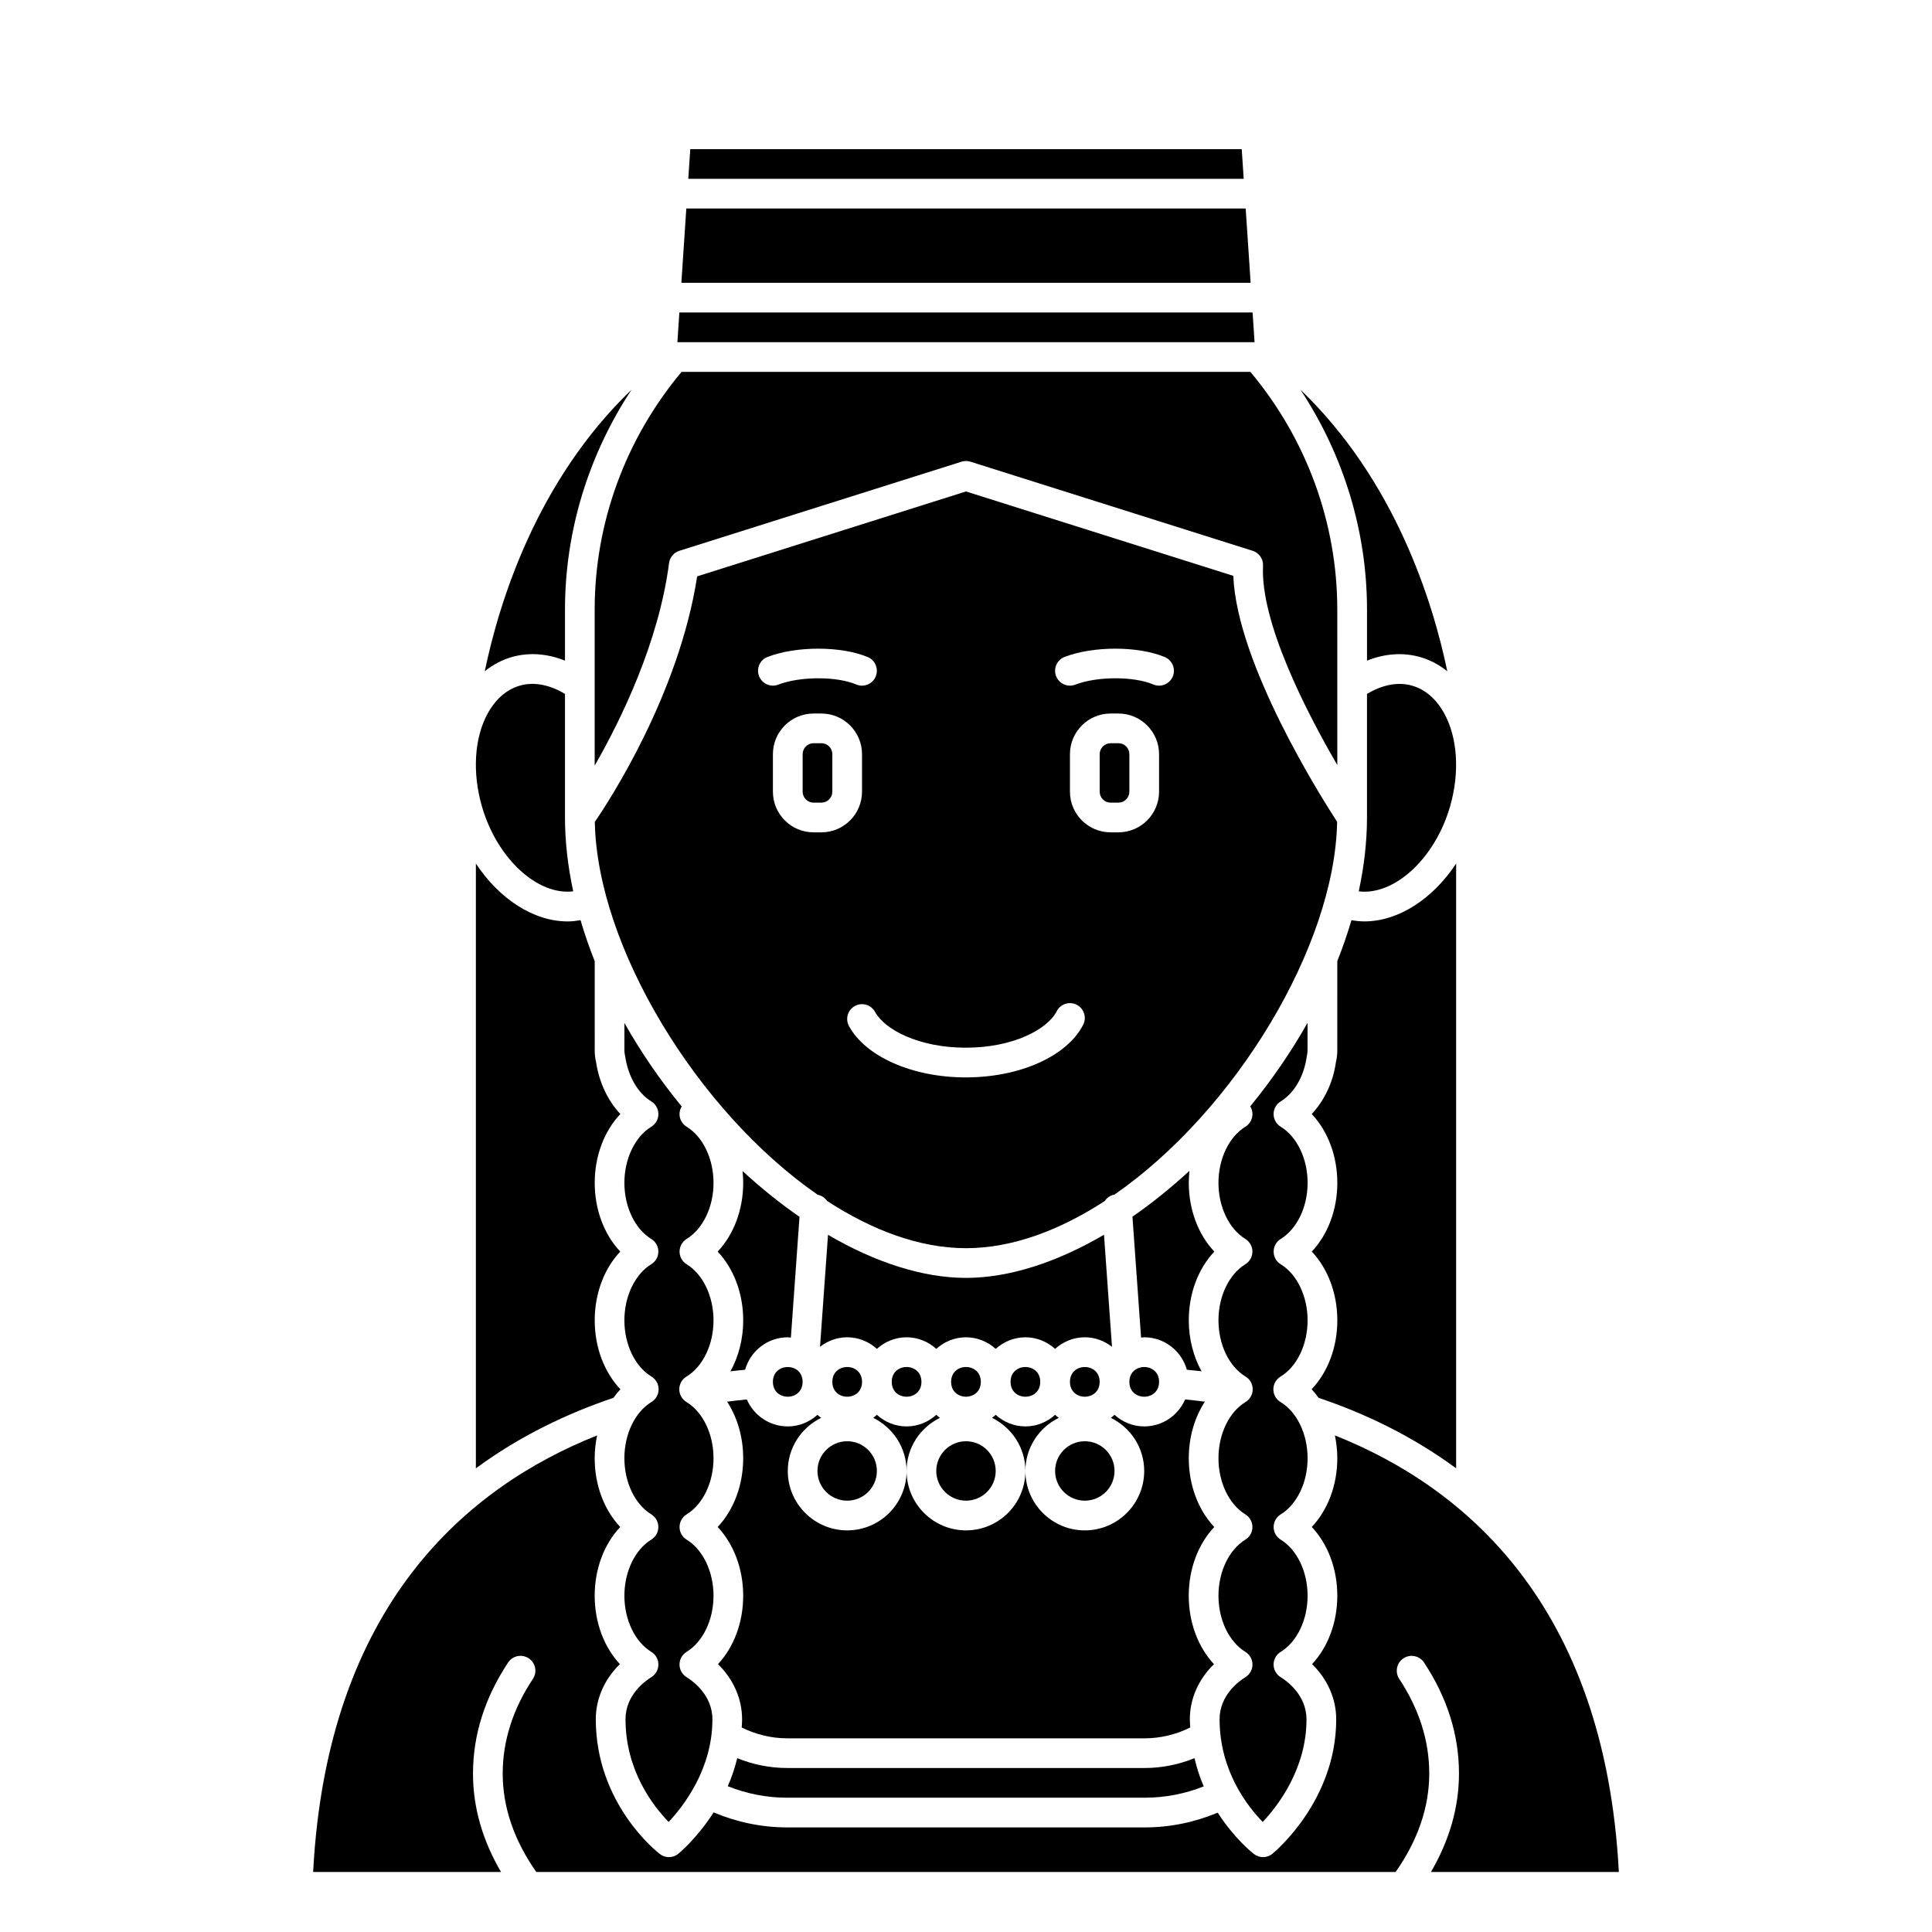
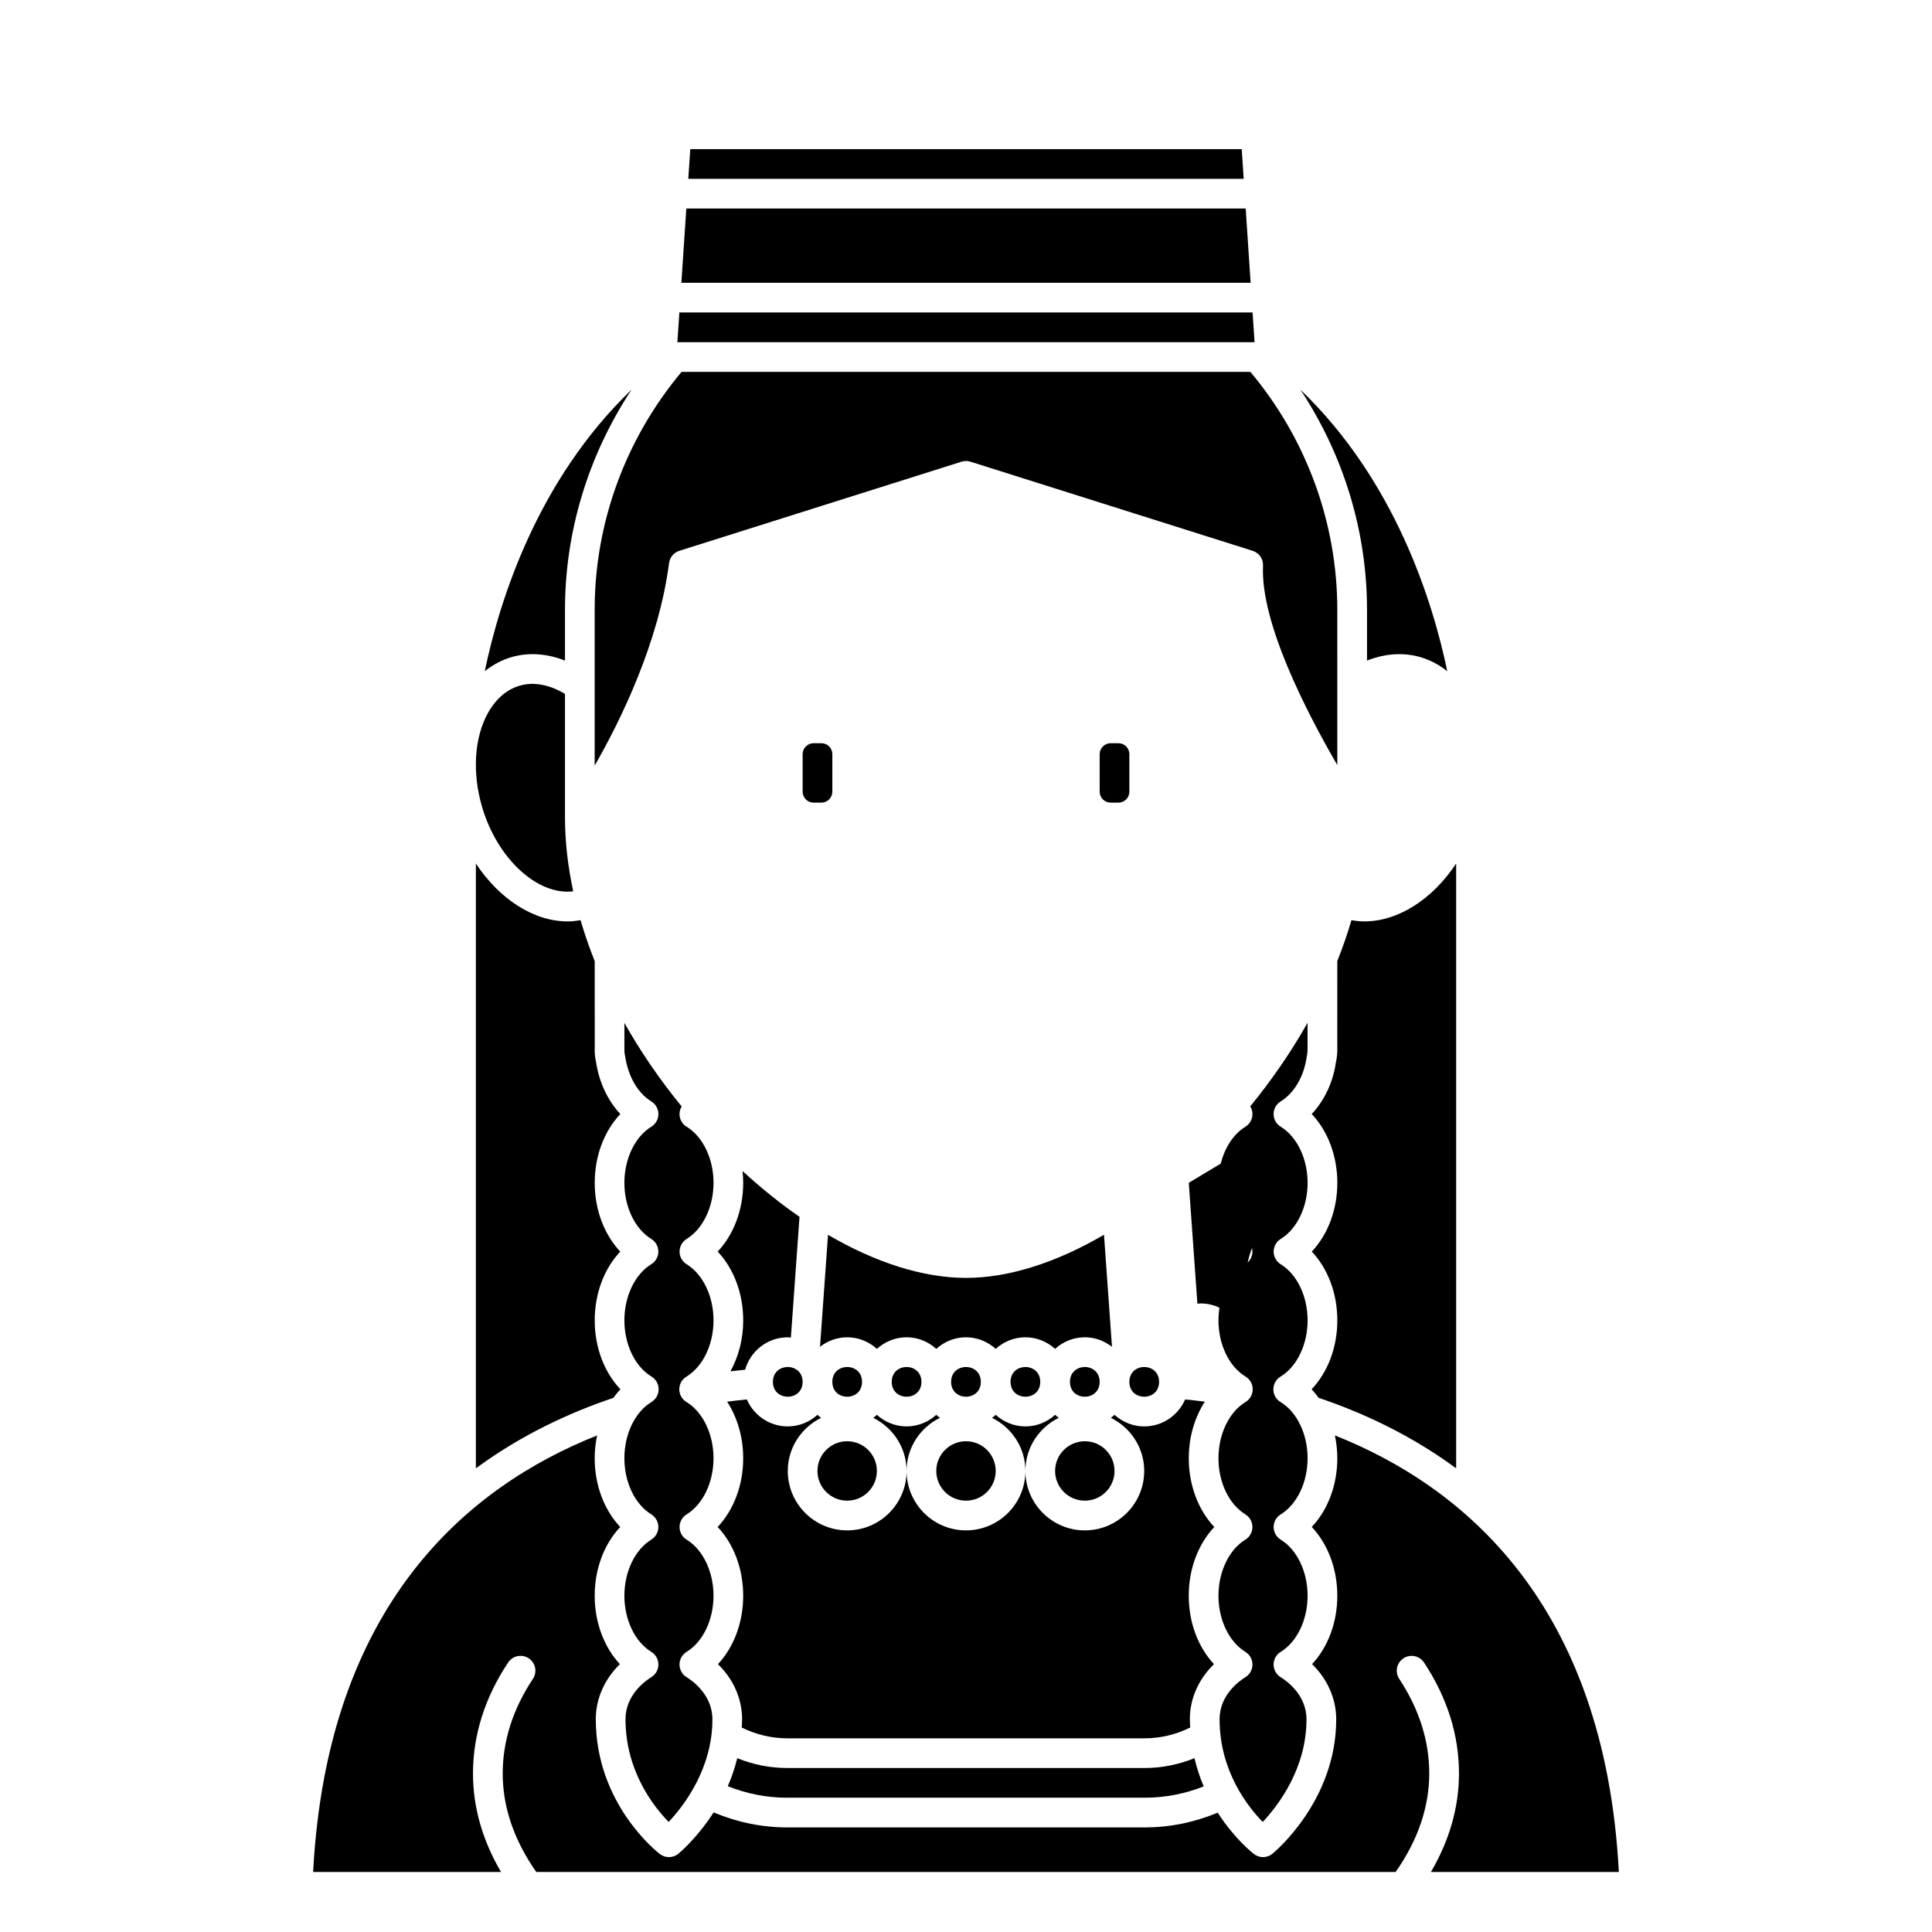
<svg xmlns="http://www.w3.org/2000/svg" fill="#000000" width="800px" height="800px" version="1.1" viewBox="144 144 512 512">
  <g>
    <path d="m435.42 510.21c0 5.246-7.871 5.246-7.871 0 0-5.25 7.871-5.25 7.871 0" />
    <path d="m439.36 533.82c0 4.348-3.523 7.871-7.871 7.871-4.348 0-7.875-3.523-7.875-7.871 0-4.348 3.527-7.875 7.875-7.875 4.348 0 7.871 3.527 7.871 7.875" />
    <path d="m436.57 471.22c-12.605 7.371-25.199 11.434-36.566 11.434-11.375 0-23.969-4.051-36.57-11.406l-2.121 29.664c2.004-1.551 4.477-2.516 7.203-2.516 3.035 0 5.777 1.184 7.871 3.07 2.094-1.891 4.836-3.07 7.871-3.07s5.777 1.184 7.871 3.07c2.094-1.891 4.836-3.07 7.871-3.07s5.777 1.184 7.871 3.07c2.094-1.891 4.836-3.07 7.871-3.07 3.035 0 5.777 1.184 7.871 3.07 2.094-1.891 4.836-3.07 7.871-3.07 2.723 0 5.203 0.965 7.203 2.519z" />
    <path d="m356.7 510.21c0 5.246-7.871 5.246-7.871 0 0-5.25 7.871-5.25 7.871 0" />
    <path d="m403.93 510.21c0 5.246-7.871 5.246-7.871 0 0-5.25 7.871-5.25 7.871 0" />
    <path d="m419.68 510.21c0 5.246-7.875 5.246-7.875 0 0-5.25 7.875-5.25 7.875 0" />
    <path d="m340.96 493.9c0 4.953-1.227 9.609-3.383 13.512 1.301-0.16 2.586-0.285 3.879-0.414 1.406-4.945 5.918-8.598 11.309-8.598 0.285 0 0.551 0.062 0.828 0.082l2.285-32.012c-5.102-3.523-10.16-7.598-15.098-12.129 0.105 1.027 0.176 2.066 0.176 3.125 0 7.133-2.512 13.707-6.766 18.215 4.258 4.516 6.769 11.09 6.769 18.219z" />
    <path d="m407.87 533.82c0 4.348-3.523 7.871-7.871 7.871s-7.875-3.523-7.875-7.871c0-4.348 3.527-7.875 7.875-7.875s7.871 3.527 7.871 7.875" />
    <path d="m483.41 472.33c4.324-2.656 7.121-8.488 7.121-14.863 0-6.379-2.797-12.219-7.129-14.871-1.168-0.715-1.883-1.984-1.883-3.352 0-1.371 0.707-2.637 1.875-3.356 3.574-2.199 6.148-6.586 6.883-11.734 0.25-1.145 0.238-1.871 0.238-1.879v-1.125c0-0.039 0-0.078 0.004-0.121-0.004-0.043-0.004-0.082-0.004-0.121v-5.859c-4.269 7.578-9.355 15.008-15.188 22.152 0.371 0.609 0.59 1.312 0.59 2.047 0 1.371-0.715 2.637-1.883 3.352-4.328 2.652-7.129 8.488-7.129 14.871 0 6.375 2.793 12.211 7.121 14.863 1.164 0.715 1.879 1.984 1.879 3.352 0 1.371-0.711 2.637-1.879 3.352-4.324 2.652-7.121 8.488-7.121 14.863 0 6.418 2.816 12.273 7.176 14.906 1.18 0.711 1.898 1.992 1.898 3.371 0 1.379-0.719 2.656-1.898 3.371-4.356 2.633-7.176 8.484-7.176 14.906 0 6.375 2.793 12.211 7.121 14.867 1.164 0.715 1.879 1.984 1.879 3.352 0 1.371-0.711 2.637-1.879 3.352-4.324 2.652-7.121 8.488-7.121 14.863 0 6.379 2.797 12.219 7.129 14.871 1.164 0.711 1.883 1.984 1.883 3.352 0 1.371-0.707 2.637-1.875 3.356-1.605 0.988-6.84 4.711-6.84 11.137 0 13.719 7.441 23.156 11.434 27.23 4.016-4.266 11.598-14.078 11.598-27.188 0-6.465-5.238-10.188-6.844-11.176-1.164-0.715-1.875-1.988-1.875-3.356 0-1.371 0.711-2.637 1.883-3.352 4.328-2.652 7.129-8.488 7.129-14.871 0-6.371-2.793-12.211-7.121-14.863-1.164-0.715-1.879-1.984-1.879-3.352 0-1.367 0.711-2.637 1.879-3.352 4.324-2.656 7.121-8.492 7.121-14.867 0-6.414-2.816-12.27-7.176-14.906-1.18-0.711-1.898-1.988-1.898-3.367s0.719-2.652 1.898-3.367c4.356-2.637 7.176-8.488 7.176-14.91 0-6.371-2.793-12.211-7.121-14.863-1.164-0.715-1.879-1.984-1.879-3.352 0.004-1.375 0.719-2.648 1.883-3.363z" />
-     <path d="m470.84 296.61-70.844-22.367-71.238 22.496c-4.824 31.152-23.16 59.277-27.125 65.074 0.609 33.004 27.098 76.676 59.066 98.816 1.043 0.203 1.906 0.789 2.473 1.625 11.949 7.785 24.566 12.531 36.824 12.531 12.25 0 24.852-4.738 36.789-12.512 0.578-0.883 1.477-1.504 2.57-1.695 31.945-22.156 58.402-65.805 59-98.789-4.266-6.551-26.578-41.848-27.516-65.18zm-125.69 26.566c-0.781-2.027 0.234-4.305 2.262-5.086 7.629-2.93 19.543-2.91 26.555 0.047 2.004 0.844 2.941 3.152 2.098 5.156-0.848 2.008-3.16 2.949-5.16 2.098-5.223-2.203-14.883-2.18-20.676 0.047-0.465 0.176-0.941 0.266-1.41 0.266-1.566 0.004-3.059-0.961-3.668-2.527zm16.523 41.402h-2.074c-5.938 0-10.77-4.832-10.77-10.773v-9.941c0-5.941 4.832-10.773 10.766-10.773h2.074c5.941 0 10.773 4.832 10.773 10.773v9.941c0 5.941-4.832 10.773-10.77 10.773zm69.379 50.996c-4.269 8.344-16.777 13.949-31.121 13.949-14.07 0-26.504-5.465-30.938-13.59-1.043-1.91-0.34-4.297 1.57-5.336 1.898-1.043 4.297-0.34 5.336 1.57 2.57 4.715 11.652 9.484 24.027 9.484 12.582 0 21.66-4.859 24.121-9.668 0.988-1.934 3.363-2.699 5.297-1.707 1.93 0.988 2.699 3.359 1.707 5.297zm20.113-61.77c0 5.941-4.836 10.773-10.77 10.773h-2.074c-5.941 0-10.773-4.832-10.773-10.773v-9.941c0-5.941 4.832-10.773 10.77-10.773h2.074c5.938 0 10.773 4.832 10.773 10.773zm3.629-30.512c-0.848 2.008-3.16 2.949-5.16 2.098-5.223-2.203-14.883-2.18-20.676 0.047-0.465 0.176-0.941 0.266-1.41 0.266-1.578 0-3.07-0.961-3.676-2.527-0.781-2.027 0.234-4.305 2.262-5.086 7.629-2.93 19.547-2.91 26.555 0.047 2.008 0.848 2.945 3.152 2.106 5.156z" />
    <path d="m388.19 510.21c0 5.246-7.871 5.246-7.871 0 0-5.25 7.871-5.25 7.871 0" />
    <path d="m440.4 340.96h-2.074c-1.602 0-2.902 1.305-2.902 2.902v9.941c0 1.598 1.301 2.902 2.898 2.902h2.074c1.602 0 2.898-1.305 2.898-2.902v-9.941c0-1.598-1.297-2.902-2.894-2.902z" />
    <path d="m352.61 612.54c-4.555 0-9.043-0.906-13.23-2.602-0.656 2.656-1.508 5.148-2.512 7.43 5.008 1.988 10.277 3.043 15.738 3.043h94.77c5.418 0 10.652-1.039 15.621-2.996-0.98-2.281-1.812-4.789-2.445-7.481-4.172 1.684-8.637 2.606-13.18 2.606z" />
    <path d="m459.04 530.45c0-5.594 1.551-10.816 4.258-14.992-1.75-0.238-3.488-0.414-5.227-0.59-1.812 4.199-5.988 7.148-10.844 7.148-3.035 0-5.777-1.184-7.871-3.07-0.312 0.281-0.629 0.551-0.969 0.801 5.215 2.562 8.84 7.883 8.84 14.078 0 8.684-7.062 15.742-15.742 15.742-8.684 0-15.742-7.062-15.742-15.742 0 8.684-7.062 15.742-15.742 15.742-8.684 0-15.742-7.062-15.742-15.742 0 8.684-7.062 15.742-15.742 15.742-8.684 0-15.742-7.062-15.742-15.742 0-6.195 3.625-11.512 8.84-14.078-0.348-0.25-0.668-0.523-0.98-0.801-2.094 1.891-4.836 3.07-7.871 3.07-4.856 0-9.027-2.953-10.844-7.148-1.738 0.176-3.473 0.352-5.223 0.59 2.707 4.176 4.262 9.398 4.262 14.992 0 7.133-2.512 13.707-6.769 18.219 4.258 4.512 6.769 11.086 6.769 18.215 0 7.09-2.477 13.621-6.684 18.133 4.07 3.969 6.394 9.172 6.394 14.621 0 0.742-0.062 1.453-0.102 2.176 3.738 1.84 7.844 2.859 12.039 2.859h94.77c4.199 0 8.309-1.02 12.047-2.863-0.035-0.734-0.098-1.457-0.098-2.215 0-5.434 2.32-10.617 6.391-14.578-4.207-4.508-6.684-11.043-6.684-18.129 0-7.133 2.512-13.707 6.766-18.215-4.246-4.516-6.758-11.09-6.758-18.223z" />
    <path d="m424.58 519.74c-0.336-0.246-0.656-0.52-0.969-0.797-2.094 1.891-4.836 3.07-7.871 3.07-3.035 0-5.777-1.184-7.871-3.07-0.312 0.281-0.629 0.551-0.969 0.801 5.215 2.562 8.84 7.883 8.84 14.078 0-6.195 3.625-11.516 8.84-14.082z" />
    <path d="m393.09 519.74c-0.336-0.246-0.656-0.52-0.969-0.797-2.094 1.891-4.836 3.07-7.871 3.07s-5.777-1.184-7.871-3.07c-0.312 0.281-0.629 0.551-0.969 0.801 5.215 2.562 8.84 7.883 8.84 14.078 0-6.195 3.625-11.516 8.84-14.082z" />
    <path d="m306.56 514.44c0.578-0.797 1.184-1.562 1.852-2.266-4.281-4.512-6.805-11.102-6.805-18.273 0-7.133 2.512-13.707 6.766-18.215-4.254-4.512-6.766-11.082-6.766-18.215 0-7.144 2.519-13.73 6.789-18.238-3.352-3.578-5.668-8.484-6.453-13.906-0.375-1.469-0.344-3.008-0.332-3.293l-0.004-23.312c-1.445-3.621-2.699-7.246-3.754-10.863-1.133 0.191-2.269 0.328-3.418 0.328-8.984 0-18.086-5.898-24.324-15.348v160.28c11.859-8.727 24.504-14.652 36.449-18.68z" />
    <path d="m475.95 226.81h-151.91l-0.527 7.875h152.96z" />
    <path d="m474.12 199.26h-148.24l-1.309 19.68h150.86z" />
    <path d="m293.73 319.07v-13.535c0-20.793 6.25-41.008 17.645-58.273-25.012 24.004-35.023 55.941-38.906 74.617 2.168-1.738 4.602-3.035 7.266-3.785 4.519-1.262 9.324-0.883 13.996 0.977z" />
    <path d="m506.27 319.07c4.668-1.859 9.469-2.234 13.992-0.969 2.672 0.75 5.109 2.051 7.285 3.793-3.863-18.586-13.867-50.586-38.922-74.629 11.391 17.262 17.645 37.48 17.645 58.273z" />
    <path d="m473.07 183.52h-146.14l-0.527 7.871h147.19z" />
    <path d="m295.91 380.21c-1.426-6.629-2.184-13.191-2.184-19.578v-32.738c-4.016-2.41-8.164-3.262-11.863-2.223-4.418 1.238-7.09 4.637-8.551 7.269-3.621 6.519-4.207 15.809-1.574 24.848 4.023 13.82 14.766 23.582 24.172 22.422z" />
    <path d="m573.01 640.09c-3.723-71.043-41.16-102.14-75.25-115.69 0.406 1.945 0.641 3.965 0.641 6.043 0 7.133-2.512 13.707-6.769 18.219 4.258 4.512 6.769 11.086 6.769 18.215 0 7.09-2.477 13.621-6.684 18.133 4.07 3.969 6.394 9.172 6.394 14.621 0 21.535-16.207 35.062-16.902 35.629-0.723 0.598-1.605 0.898-2.492 0.898-0.844 0-1.684-0.27-2.391-0.812-0.371-0.285-5.199-4.082-9.617-10.969-6.137 2.543-12.602 3.906-19.328 3.906h-94.77c-6.781 0-13.312-1.391-19.492-3.977-4.332 6.746-8.98 10.66-9.348 10.957-0.723 0.594-1.609 0.895-2.496 0.895-0.844 0-1.684-0.27-2.391-0.812-0.691-0.531-16.992-13.25-16.992-35.754 0-5.434 2.32-10.617 6.391-14.578-4.207-4.508-6.684-11.043-6.684-18.129 0-7.133 2.512-13.707 6.766-18.215-4.254-4.512-6.766-11.086-6.766-18.219 0-2.078 0.234-4.098 0.641-6.047-34.094 13.555-71.531 44.648-75.254 115.69h49.789c-4.902-8.375-7.426-17.117-7.426-26.078 0-10.227 3.137-20.133 9.316-29.441 1.203-1.812 3.641-2.297 5.461-1.102 1.812 1.203 2.301 3.644 1.098 5.457-5.312 7.992-8 16.438-8 25.09 0 8.93 3.019 17.695 8.898 26.078l227.74-0.004c5.887-8.398 8.906-17.176 8.906-26.121 0-8.629-2.676-17.055-7.953-25.047-1.195-1.812-0.695-4.254 1.117-5.453 1.805-1.195 4.254-0.699 5.457 1.117 6.144 9.301 9.258 19.188 9.258 29.387 0 8.973-2.523 17.727-7.434 26.121h49.793z" />
    <path d="m361.68 340.96h-2.074c-1.602 0-2.898 1.305-2.898 2.902v9.941c0 1.598 1.297 2.902 2.894 2.902h2.074c1.605 0 2.902-1.305 2.902-2.902v-9.941c0-1.598-1.297-2.902-2.898-2.902z" />
-     <path d="m518.13 325.68c-3.699-1.043-7.852-0.188-11.863 2.223v32.738c0 6.383-0.758 12.945-2.188 19.578 9.402 1.148 20.152-8.598 24.18-22.418 2.629-9.043 2.043-18.332-1.578-24.848-1.465-2.637-4.133-6.035-8.551-7.273z" />
    <path d="m451.17 510.21c0 5.246-7.875 5.246-7.875 0 0-5.25 7.875-5.25 7.875 0" />
    <path d="m372.45 510.21c0 5.246-7.871 5.246-7.871 0 0-5.25 7.871-5.25 7.871 0" />
-     <path d="m459.04 457.46c0-1.074 0.074-2.133 0.184-3.18-4.949 4.543-10.004 8.625-15.113 12.152l2.285 32.043c0.281-0.02 0.547-0.082 0.832-0.082 5.391 0 9.902 3.652 11.309 8.602 1.289 0.129 2.582 0.246 3.887 0.414-2.152-3.906-3.383-8.562-3.383-13.512 0-7.133 2.512-13.707 6.766-18.215-4.254-4.516-6.766-11.09-6.766-18.223z" />
+     <path d="m459.04 457.46l2.285 32.043c0.281-0.02 0.547-0.082 0.832-0.082 5.391 0 9.902 3.652 11.309 8.602 1.289 0.129 2.582 0.246 3.887 0.414-2.152-3.906-3.383-8.562-3.383-13.512 0-7.133 2.512-13.707 6.766-18.215-4.254-4.516-6.766-11.09-6.766-18.223z" />
    <path d="m493.45 514.44c11.945 4.027 24.586 9.953 36.445 18.68v-160.27c-6.242 9.438-15.34 15.332-24.32 15.332-1.148 0-2.285-0.133-3.426-0.328-1.055 3.606-2.305 7.223-3.75 10.832l-0.004 22.059c0.008 0.102 0.012 0.199 0.012 0.293-0.004 0.09-0.004 0.184-0.012 0.285v0.844c0.008 0.141 0.039 1.641-0.383 3.438-0.734 5.195-3.039 10.055-6.391 13.621 4.266 4.512 6.785 11.094 6.785 18.238 0 7.133-2.512 13.707-6.766 18.215 4.254 4.512 6.766 11.086 6.766 18.215 0 7.172-2.527 13.766-6.809 18.273 0.664 0.711 1.27 1.48 1.852 2.277z" />
    <path d="m324.03 289.97 74.785-23.617c0.766-0.242 1.598-0.242 2.371 0l74.785 23.617c1.707 0.539 2.832 2.156 2.746 3.945-0.727 15.012 11.469 38.703 19.684 52.832l-0.004-41.215c0-23-8.199-45.273-23.027-62.977h-150.75c-14.824 17.703-23.023 39.977-23.023 62.977v41.367c6.988-12.195 16.965-32.598 19.715-53.684 0.199-1.52 1.258-2.781 2.719-3.246z" />
    <path d="m376.38 533.82c0 4.348-3.523 7.871-7.871 7.871-4.348 0-7.875-3.523-7.875-7.871 0-4.348 3.527-7.875 7.875-7.875 4.348 0 7.871 3.527 7.871 7.875" />
    <path d="m325.97 472.33c4.324-2.656 7.121-8.488 7.121-14.863 0-6.379-2.797-12.219-7.129-14.871-1.168-0.715-1.883-1.984-1.883-3.352 0-0.723 0.207-1.414 0.57-2.016-5.832-7.137-10.91-14.566-15.176-22.145v7.082c0 0.113-0.012 0.855 0.184 1.672 0.812 5.488 3.383 9.855 6.949 12.051 1.164 0.715 1.875 1.988 1.875 3.356 0 1.371-0.715 2.637-1.883 3.352-4.328 2.652-7.129 8.488-7.129 14.871 0 6.375 2.793 12.211 7.121 14.863 1.164 0.715 1.879 1.984 1.879 3.352 0 1.371-0.711 2.637-1.879 3.352-4.324 2.652-7.121 8.488-7.121 14.863 0 6.418 2.816 12.273 7.176 14.906 1.18 0.711 1.898 1.992 1.898 3.371s-0.719 2.656-1.898 3.371c-4.356 2.633-7.176 8.484-7.176 14.906 0 6.375 2.793 12.211 7.121 14.867 1.164 0.715 1.879 1.984 1.879 3.352 0 1.371-0.711 2.637-1.879 3.352-4.324 2.652-7.121 8.488-7.121 14.863 0 6.379 2.797 12.219 7.129 14.871 1.164 0.711 1.883 1.984 1.883 3.352 0 1.371-0.707 2.637-1.875 3.356-1.605 0.988-6.84 4.711-6.84 11.137 0 13.719 7.441 23.156 11.434 27.23 4.016-4.266 11.598-14.078 11.598-27.188 0-6.465-5.238-10.188-6.844-11.176-1.164-0.715-1.875-1.988-1.875-3.356 0-1.371 0.711-2.637 1.883-3.352 4.328-2.652 7.129-8.488 7.129-14.871 0-6.371-2.793-12.211-7.121-14.863-1.164-0.715-1.879-1.984-1.879-3.352s0.711-2.637 1.879-3.352c4.324-2.656 7.121-8.492 7.121-14.867 0-6.414-2.816-12.27-7.176-14.906-1.18-0.711-1.898-1.988-1.898-3.367 0-1.379 0.719-2.652 1.898-3.367 4.356-2.637 7.176-8.488 7.176-14.91 0-6.371-2.793-12.211-7.121-14.863-1.164-0.715-1.879-1.984-1.879-3.352 0.008-1.367 0.715-2.644 1.879-3.359z" />
  </g>
</svg>